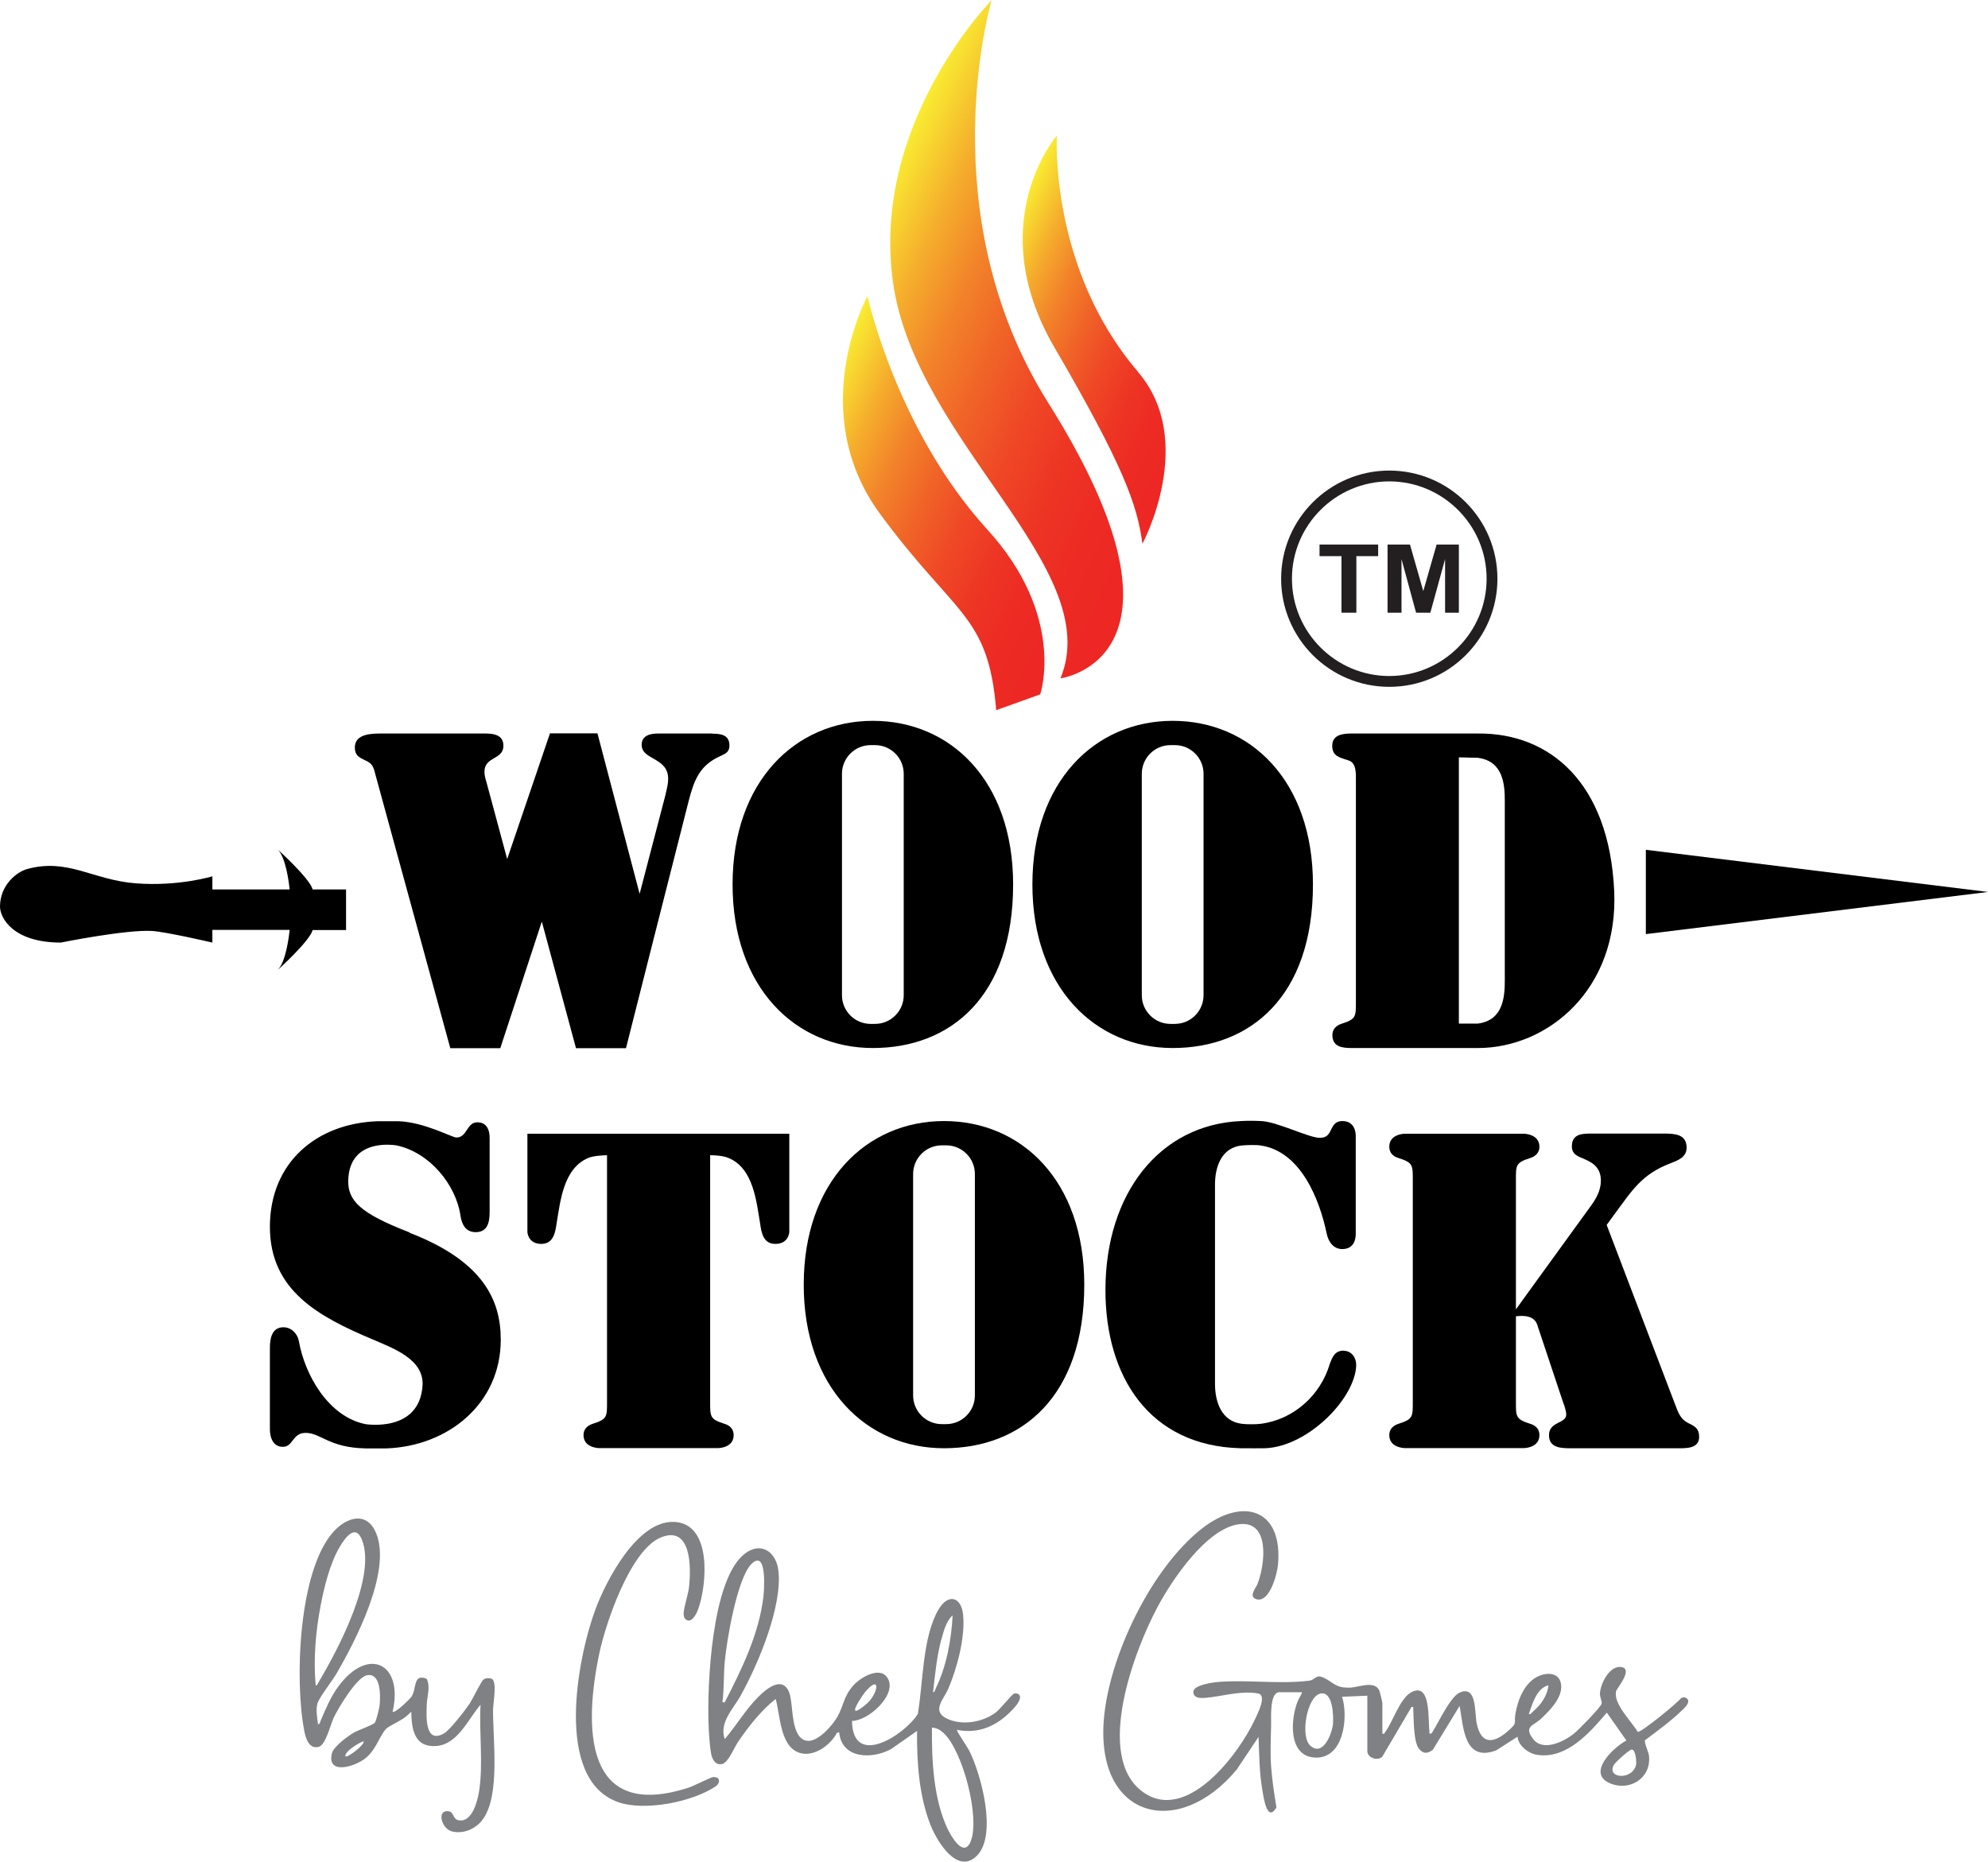
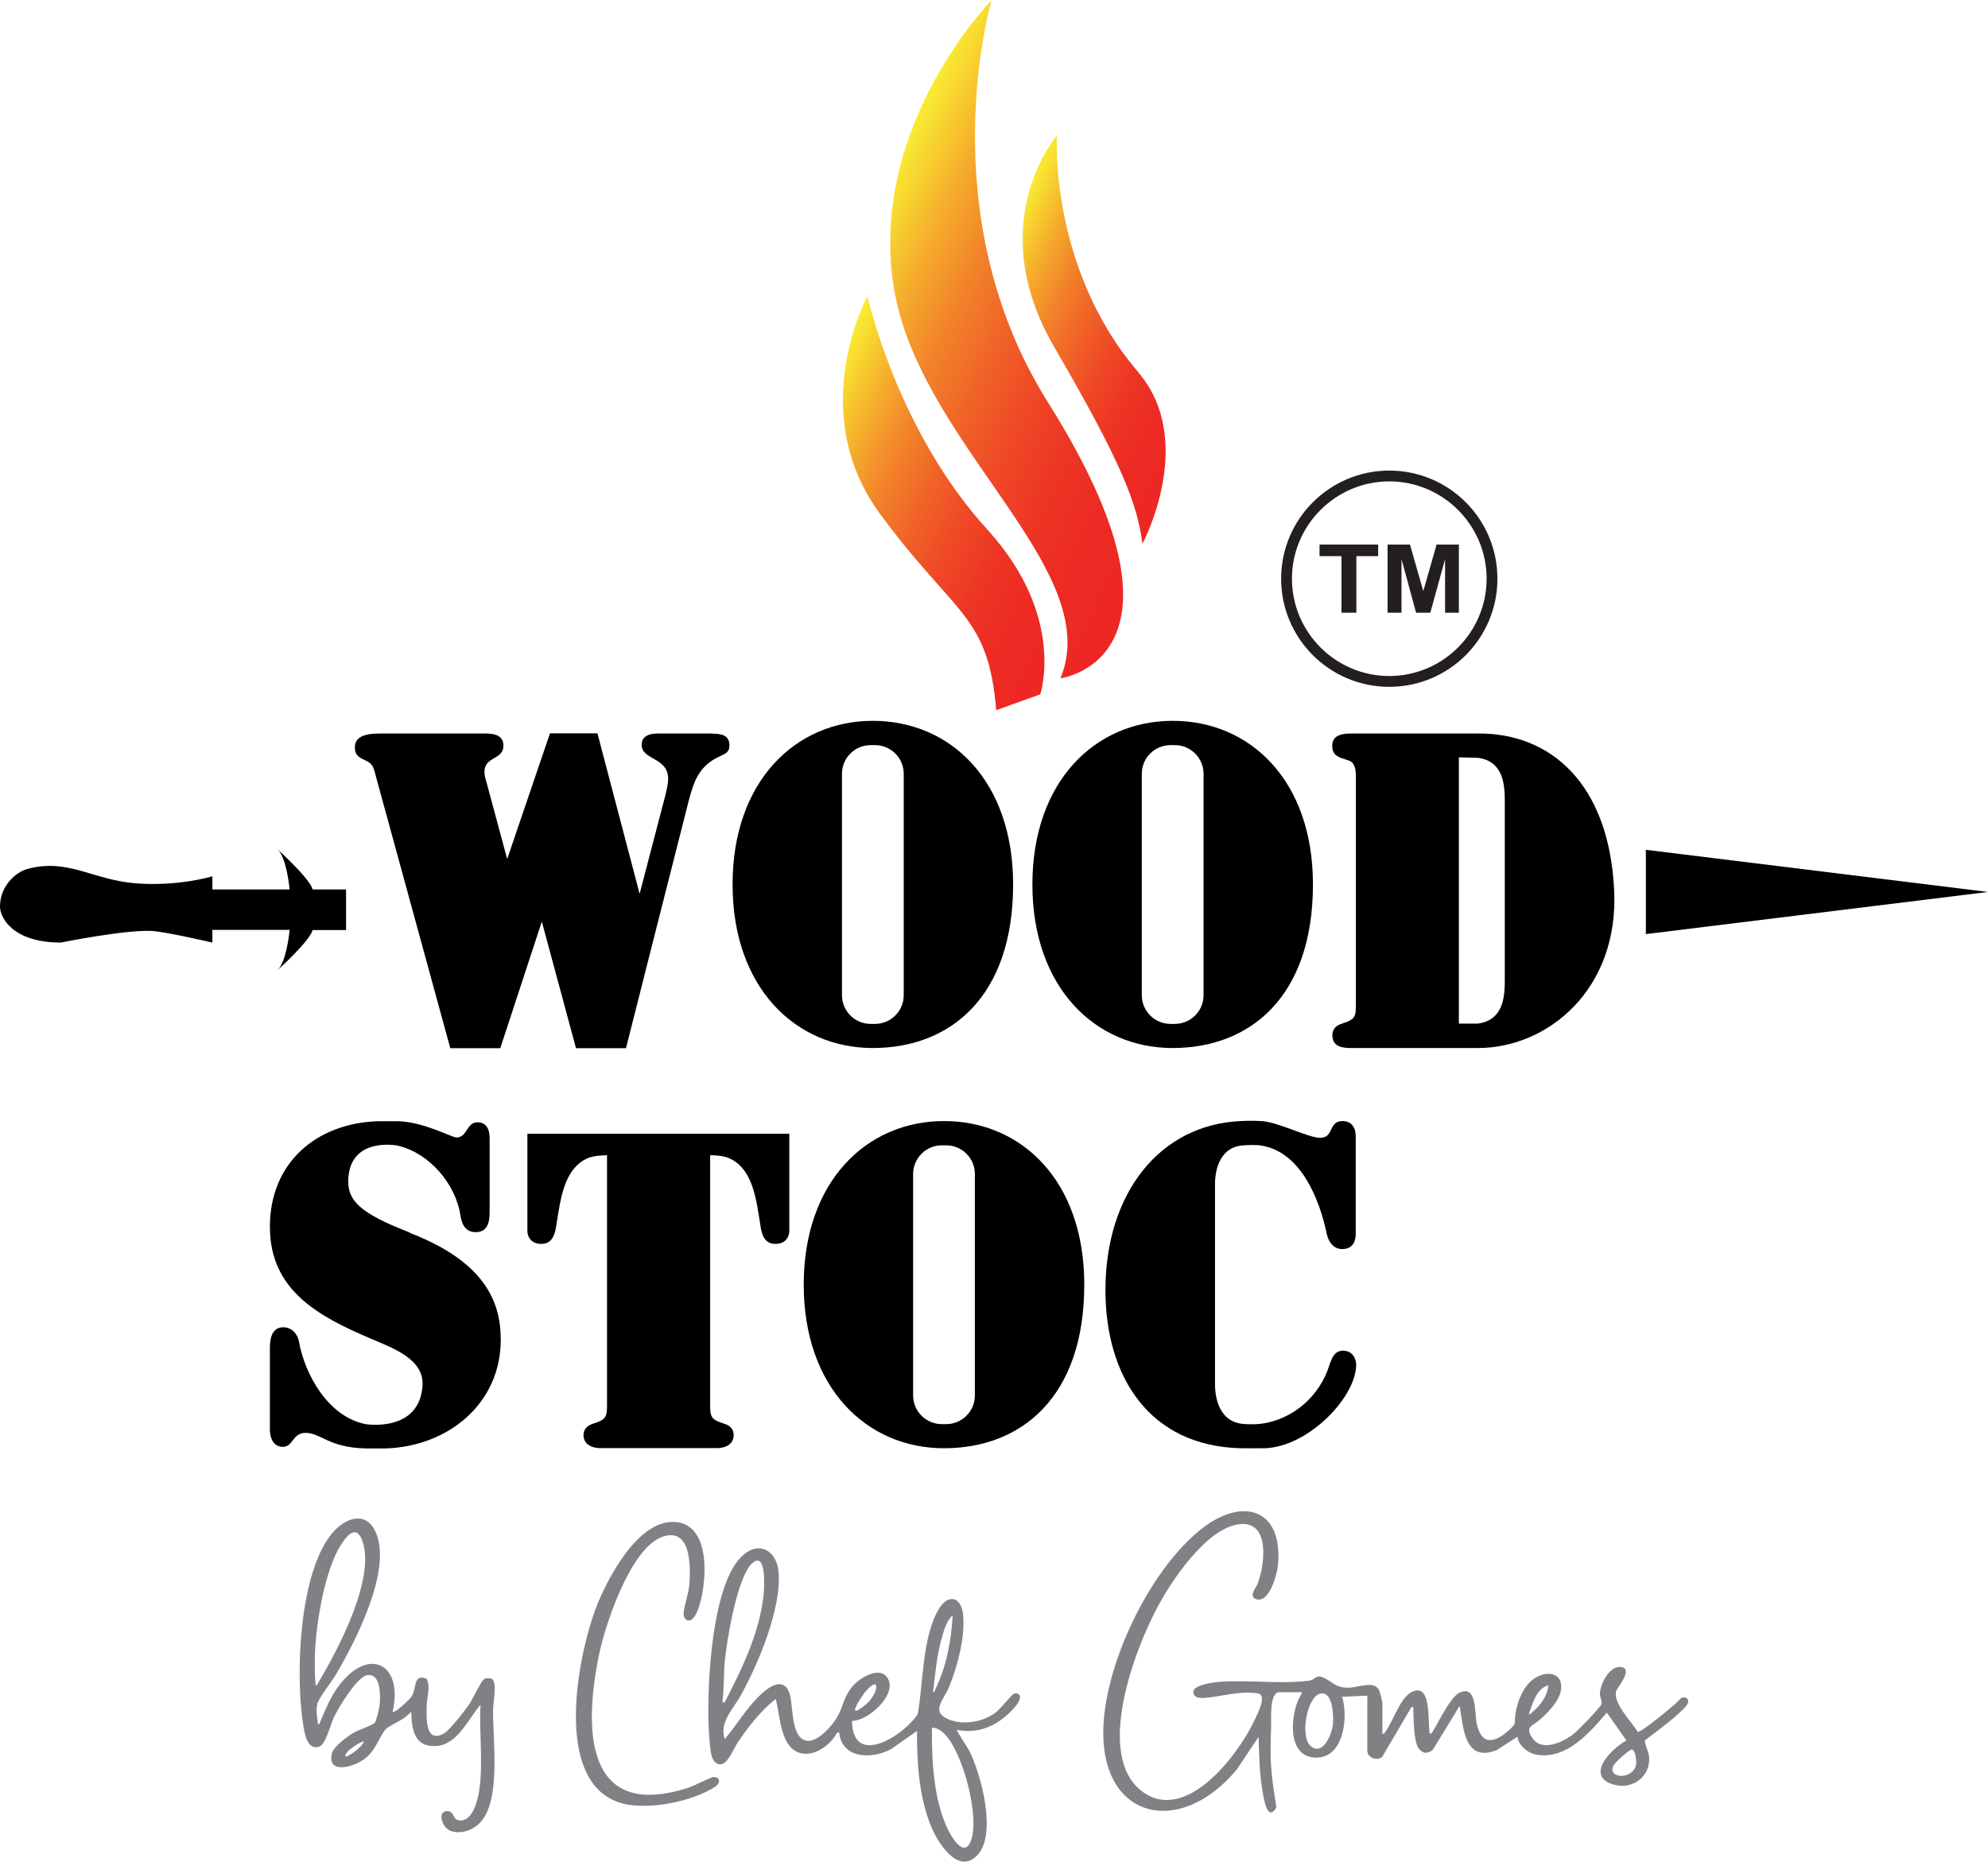
<svg xmlns="http://www.w3.org/2000/svg" xmlns:xlink="http://www.w3.org/1999/xlink" id="Layer_2" data-name="Layer 2" viewBox="0 0 126.84 118.81">
  <defs>
    <style>
      .cls-1 {
        fill: url(#linear-gradient-3);
      }

      .cls-2 {
        fill: url(#linear-gradient-2);
      }

      .cls-3 {
        fill: #231f20;
      }

      .cls-4 {
        fill: url(#linear-gradient);
      }

      .cls-5 {
        fill: #808184;
      }
    </style>
    <linearGradient id="linear-gradient" x1="54.3" y1="16.43" x2="77.39" y2="27.2" gradientUnits="userSpaceOnUse">
      <stop offset="0" stop-color="#f9ec31" />
      <stop offset=".04" stop-color="#f8dd30" />
      <stop offset=".16" stop-color="#f5ad2c" />
      <stop offset=".29" stop-color="#f2832a" />
      <stop offset=".43" stop-color="#f06227" />
      <stop offset=".56" stop-color="#ef4826" />
      <stop offset=".7" stop-color="#ed3524" />
      <stop offset=".84" stop-color="#ed2a24" />
      <stop offset="1" stop-color="#ed2724" />
    </linearGradient>
    <linearGradient id="linear-gradient-2" x1="62.72" y1="18.19" x2="77.4" y2="25.04" xlink:href="#linear-gradient" />
    <linearGradient id="linear-gradient-3" x1="51.02" y1="28.17" x2="69.81" y2="36.93" xlink:href="#linear-gradient" />
  </defs>
  <g id="Layer_1-2" data-name="Layer 1">
    <g>
      <g>
        <path d="M17.72,54.21c.51.51.71,2.05.76,2.55h-4.93v-.84s-2.12.66-4.88.45-4.33-1.63-6.95-.91c-.7.2-1.72,1.06-1.72,2.39,0,.73.84,2.3,3.88,2.3,0,0,4.16-.84,5.82-.74.88.05,3.85.74,3.85.74v-.81h4.93c-.05.49-.25,2.05-.76,2.56,0,0,2.04-1.84,2.23-2.55,0,0,0,0,0,0h2.13v-2.59h-2.13c-.19-.71-2.23-2.55-2.23-2.55Z" />
        <polygon points="105.01 54.23 105.01 59.61 126.84 56.92 105.01 54.23" />
        <g>
          <path class="cls-3" d="M88.64,30.03c-3.8,0-6.9,3.09-6.9,6.9s3.09,6.9,6.9,6.9,6.9-3.09,6.9-6.9-3.09-6.9-6.9-6.9ZM88.64,43.14c-3.42,0-6.21-2.79-6.21-6.21s2.79-6.21,6.21-6.21,6.21,2.79,6.21,6.21-2.79,6.21-6.21,6.21Z" />
          <polygon class="cls-3" points="84.19 35.49 85.59 35.49 85.59 39.1 86.54 39.1 86.54 35.49 87.93 35.49 87.93 34.75 84.19 34.75 84.19 35.49" />
          <polygon class="cls-3" points="91.66 34.75 90.81 37.72 89.96 34.75 88.53 34.75 88.53 39.1 89.42 39.1 89.42 35.68 90.35 39.1 91.26 39.1 92.2 35.68 92.2 39.1 93.08 39.1 93.08 34.75 91.66 34.75" />
        </g>
        <g>
          <path d="M74.82,46c-4.94,0-8.95,3.86-8.95,10.44s4.01,10.44,8.95,10.44,8.95-3.27,8.95-10.44c0-6.64-4.01-10.44-8.95-10.44ZM76.79,63.51c0,1.01-.82,1.83-1.83,1.83h-.28c-1.01,0-1.83-.82-1.83-1.83v-14.13c0-1.01.82-1.83,1.83-1.83h.28c1.01,0,1.83.82,1.83,1.83v14.13Z" />
          <path d="M55.69,46c-4.94,0-8.95,3.86-8.95,10.44s4.01,10.44,8.95,10.44,8.95-3.27,8.95-10.44c0-6.64-4.01-10.44-8.95-10.44ZM57.66,63.51c0,1.01-.82,1.83-1.83,1.83h-.28c-1.01,0-1.83-.82-1.83-1.83v-14.13c0-1.01.82-1.83,1.83-1.83h.28c1.01,0,1.83.82,1.83,1.83v14.13Z" />
          <path d="M45.45,46.81h-3.46c-.48,0-1.05.11-1.05.72,0,.99,1.69.78,1.69,2.17,0,.4-.11.72-.19,1.1l-1.63,6.24-2.69-10.24h-3.03l-2.73,8.02-1.32-4.9c-.08-.27-.13-.43-.13-.67,0-.99,1.21-.75,1.21-1.66,0-.86-.94-.78-1.53-.78h-6.23c-.62,0-1.72,0-1.72.89,0,.48.24.62.64.81.48.21.54.4.67.91l4.78,17.47h3.19l2.65-8.08,2.18,8.08h3.19l1.69-6.68,2.31-9.1c.35-1.34.7-2.28,2.04-2.87.35-.16.56-.27.56-.67,0-.7-.59-.75-1.1-.75Z" />
          <path d="M102.99,56.85c-.32-6.92-4.13-10.09-8.7-10.04h-8.08c-.54,0-1.21.08-1.21.78s.51.75,1.05.94c.51.16.46.89.46,1.29v14.06c0,.99.03,1.15-.91,1.45-.35.11-.59.35-.59.72,0,.78.67.83,1.26.83h8.02c4.46,0,8.99-3.73,8.7-10.04ZM96.01,62.56c0,1.02-.08,2.55-1.72,2.76h-1.21v-16.99l1.21.03c1.64.21,1.72,1.74,1.72,2.76v11.43Z" />
        </g>
        <g>
          <path d="M60.23,71.54c-4.94,0-8.95,3.86-8.95,10.44s4.01,10.44,8.95,10.44,8.95-3.27,8.95-10.44c0-6.64-4.01-10.44-8.95-10.44ZM62.2,89.05c0,1.01-.82,1.83-1.83,1.83h-.28c-1.01,0-1.83-.82-1.83-1.83v-14.13c0-1.01.82-1.83,1.83-1.83h.28c1.01,0,1.83.82,1.83,1.83v14.13Z" />
          <path d="M26.14,78.65c-3.19-1.23-3.96-2.04-3.92-3.35.09-2.78,3.11-2.2,3.11-2.2,2.09.46,3.76,2.5,4.05,4.48.08.54.32,1.05.97,1.05.78,0,.89-.67.89-1.29v-4.59c0-.21.05-1.13-.78-1.13-.7,0-.64.97-1.34.97-.29,0-2.05-.99-3.72-1.04h0s-.04,0-.04,0c-.01,0-.02,0-.03,0h0s-1.21,0-1.21,0c-3.95.13-6.9,2.66-6.9,6.74s3.14,5.74,6.52,7.17c1.29.56,3.32,1.26,3.22,2.95-.19,3.05-3.65,2.47-3.65,2.47-2.36-.48-3.86-3.14-4.24-5.29-.08-.46-.46-.89-.99-.89-.75,0-.86.75-.86,1.32v5.18c0,.13,0,1.13.83,1.13.67,0,.59-.89,1.45-.89.97,0,1.48.94,3.81.99h1.21s0,0,0,0c.02,0,.04,0,.06,0h.08s0,0,0,0c3.91-.14,7.29-2.83,7.29-6.94,0-2.47-1.07-4.99-5.82-6.82Z" />
          <path d="M45.3,72.35h-11.65v6.25c0,.11.08.78.89.78.75,0,.89-.7.97-1.29.24-1.42.43-3.52,2.01-4.19.35-.15.93-.17,1.21-.18v15.69c0,.99.03,1.15-.91,1.45-.35.11-.59.35-.59.72,0,.78.89.83.99.83h7.6c.11,0,.99-.05.99-.83,0-.38-.24-.62-.59-.72-.94-.3-.91-.46-.91-1.45v-15.69c.29,0,.84.03,1.18.18,1.58.66,1.77,2.76,2.01,4.19.08.59.21,1.29.97,1.29.81,0,.89-.67.89-.78v-6.25h-5.05Z" />
          <path d="M85.73,86.19c-.56,0-.72.4-.89.86-.59,1.99-2.3,3.54-4.4,3.81-.3.04-.91.04-1.21,0-1.31-.16-1.71-1.42-1.71-2.55v-12.72c0-1.12.41-2.35,1.7-2.49.3-.03.92-.05,1.22,0,2.56.38,3.76,3.46,4.21,5.64.11.51.43.97.99.97.86,0,.86-.83.86-.97v-6.23c0-.13,0-.97-.86-.97-.38,0-.56.21-.72.56-.16.35-.32.51-.72.51-.7,0-2.76-1.05-3.76-1.07,0,0-.71-.04-1.25,0,0,0,0,0,0,0-5.18.21-8.66,4.6-8.66,10.79,0,5.48,2.77,9.94,8.62,10.09,0,0,0,0,0,0,.74.01,1.29,0,1.29,0,2.79.11,6.04-3.11,6.09-5.31,0-.48-.3-.91-.81-.91Z" />
-           <path d="M107.77,90.84c-.62-.3-.7-.75-.94-1.34l-4.32-11.33.51-.7c1.13-1.53,1.74-2.55,3.6-3.25.48-.19.99-.38.99-.99,0-.86-.78-.89-1.42-.89h-4.59c-.56,0-1.31-.03-1.31.81,0,.54.4.64.83.83.64.27,1.02.64,1.02,1.37,0,.64-.32,1.18-.7,1.69l-4.16,5.74-.56.78v-8.21c0-.99-.03-1.15.91-1.45.35-.11.59-.35.59-.72,0-.78-.89-.83-.99-.83h-7.6c-.11,0-.99.05-.99.83,0,.38.24.62.59.72.94.3.91.46.91,1.45v14.06c0,.99.03,1.15-.91,1.45-.35.11-.59.35-.59.72,0,.78.89.83.99.83h7.6c.11,0,.99-.05.99-.83,0-.38-.24-.62-.59-.72-.94-.3-.91-.46-.91-1.45v-5.41c.45-.06,1.17-.06,1.36.54l1.64,4.92c.08.19.21.59.21.81,0,.59-1.1.43-1.1,1.32,0,.83.81.83,1.42.83h6.74c.54,0,1.42.05,1.42-.72,0-.51-.24-.67-.64-.86Z" />
        </g>
        <g>
          <path class="cls-4" d="M63.28,0s-7.75,7.86-6.3,18.05c1.45,10.18,13.59,18.18,10.68,25.24,0,0,9.5-1.24-.79-17.6-7.63-12.14-3.6-25.69-3.6-25.69Z" />
          <path class="cls-2" d="M72.61,23.73c-5.68-6.63-5.18-15.08-5.18-15.08,0,0-4.8,5.55-.16,13.51,4.38,7.52,5.29,10.03,5.62,12.54,0,0,3.51-6.54-.28-10.96Z" />
          <path class="cls-1" d="M55.35,18.89s-4.01,7.34.79,13.89c4.8,6.54,6.92,6.41,7.42,12.54l2.81-1.01s1.68-4.97-3.37-10.51c-5.79-6.35-7.65-14.9-7.65-14.9Z" />
        </g>
      </g>
      <g>
        <path class="cls-5" d="M107.7,108.48c-.1-.18-.28-.2-.45-.11-.26.34-2.58,2.23-2.76,2.15-.38-.66-1.6-1.82-1.37-2.62.05-.17,1.12-1.41.31-1.52-.74-.1-1.34,1.09-1.35,1.72,0,.2.14.49.11.62-.08.26-1.5,1.7-1.79,1.93-.67.52-1.99,1.16-2.61.29-.56-.78.03-.8.5-1.23.55-.51,1.36-1.31,1.32-2.12-.04-.82-.81-.91-1.44-.63-.89.39-1.33,1.5-1.48,2.4-.11.63.15.54-.41,1.05-.92.83-1.76,1-2.06-.42-.15-.71.03-2.51-1.12-1.96-.65.31-1.64,2.55-1.79,2.6-.17.03-.09-.08-.11-.18-.1-.7.12-3.13-1.15-2.46-.74.39-1.19,1.92-1.68,2.55-.05.06,0,.13-.17.09v-1.94c0-.08-.16-.72-.2-.82-.33-.67-1.36-.16-1.95-.17-.82,0-.93-.29-1.52-.6-.6-.32-.56.11-1.04.16-1.87.22-3.85-.07-5.71.07-.37.03-1.63.19-1.64.63,0,.42.45.41.76.39,1.06-.09,2.26-.48,3.37-.28.59.11-.04,1.3-.19,1.63-1.03,2.24-4.41,6.74-7.22,4.61-3.03-2.3-.46-9.05,1-11.77.92-1.72,3.11-4.99,5.18-5.27,2.03-.27,1.67,2.6,1.19,3.82-.08.21-.56.76-.13.94.88.37,1.39-1.58,1.44-2.18.32-3.59-2.27-4.33-4.86-2.3-3.22,2.53-5.91,8.11-6.25,12.16-.53,6.35,4.76,7.7,8.48,3.21l1.39-2.08c.04,1.12.05,2.26.24,3.38.08.47.3,2.13.9,1.12-.14-.87-.28-1.75-.34-2.63-.06-.86-.02-1.71,0-2.56.02-.46-.12-2.03.47-2.16h1.5c-.05.21-.19.36-.27.57-.47,1.16-.62,3.53,1.11,3.6,1.83.08,2.13-2.58,1.72-3.88l1.61-.07v3.54c0,.41.63.65.95.36l1.87-3.18c.17-.03.1.07.11.18.04.62,0,2.1.4,2.53.27.3.55.26.85.02l1.71-2.8c.24,1.36.28,3.61,2.33,2.84l1.36-.87c.06.59.72,1.09,1.29,1.16,1.87.26,3.33-1.43,4.41-2.7l1.25,1.78c-.81.42-2.57,2.08-1.05,2.73,1.27.54,2.65-.34,2.49-1.76-.03-.25-.33-.87-.25-.99.78-.59,1.6-1.18,2.31-1.86.17-.17.52-.45.43-.72ZM85.05,110c-.06.65-.65,2.14-1.46,1.39-.64-.6-.21-3.1.64-3.31.81-.2.86,1.41.82,1.92ZM98.79,107.55c-.06.67-.49,1.26-.99,1.68-.08.07-.12.18-.26.15.24-.65.49-1.63,1.24-1.83ZM104.4,112.54c-.15,1.08-1.91.99-1.44.1.09-.18.97-.96,1.13-.99.25-.04.33.7.3.89Z" />
        <path class="cls-5" d="M64.95,108.1c-.1-.06-.19-.05-.29,0-.1.05-.85.96-1.1,1.16-.84.66-2.25.89-3.21.38-.91-.49-.12-1.22.16-1.89.56-1.31,1.08-3.27.94-4.69-.11-1.16-.94-1.39-1.55-.38-1.05,1.74-1,4.72-1.34,6.7-.87,1.36-4.16,3.47-4.2.44,1.03,0,2.83-1.62,2.31-2.66-.44-.9-1.74-.14-2.21.38-.64.7-.63,1.32-1.04,2.03-.31.54-1.24,1.61-1.92,1.52-1.1-.15-.85-2.33-1.15-3.09-.43-1.1-1.48-.21-1.99.31-.79.79-1.39,1.82-2.12,2.67-.37-1.07.55-1.92,1.03-2.8,1.11-2,2.63-5.61,2.4-7.9-.12-1.24-1.12-1.96-2.19-1.1-2.08,1.67-2.37,8.38-2.27,10.89.02.53.07,1.38.17,1.88.07.35.3.74.72.61.38-.12.74-1.02.97-1.37.68-1,1.46-2.01,2.42-2.77.31,1.08.27,3.3,1.77,3.49.84.1,1.77-.61,2.13-1.32l.15-.05c.16,1.71,2.09,1.74,3.31,1.08l1.66-1.16c-.02,2.01.13,4.21.89,6.08.4.97,1.66,3.09,2.9,1.91,1.37-1.3.29-5.26-.47-6.75-.07-.15-.83-1.26-.77-1.31,1.13.23,2.16-.09,3.03-.81.25-.2,1.4-1.22.84-1.5ZM55.15,108.03c.98-1.18.95-.17.28.57-.1.11-.75.67-.86.56-.12-.12.47-.99.59-1.13ZM46.09,108.61c.12-.83.07-1.71.15-2.56.12-1.34.79-5.34,1.71-6.25.99-.97.81,1.64.76,2.08-.29,2.42-1.38,4.63-2.48,6.77l-.15-.04ZM60.07,104.61c.13-.5.31-1.18.71-1.52-.08,1.56-.39,3.25-1.08,4.66-.04.09-.04.22-.17.24.13-1.13.24-2.28.53-3.38ZM61.91,117.56c-.44.98-1.21-.35-1.44-.83-.91-1.9-1.03-4.4-1.01-6.48.27,0,.54.15.73.33,1.23,1.1,2.39,5.5,1.72,6.98Z" />
        <path class="cls-5" d="M31.47,108.97c0-.35.27-1.72-.12-1.85-.15-.05-.38-.04-.5.06-.16.13-.69,1.23-.88,1.53-.28.41-1.28,1.72-1.66,1.92-1.24.68-1.1-1.18-1.08-1.88.02-.52.25-1.12-.01-1.62-.88-.35-.62.62-.97,1.15-.1.14-1.07,1.1-1.2.95.71-3.07-1.55-4.21-3.47-1.6-.51.7-.78,1.39-1.12,2.17-.04.09-.04.22-.17.24-.05-.41-.15-.91-.04-1.32.09-.36.94-1.45,1.19-1.87,1.24-2.12,3.54-6.56,2.57-8.98-.57-1.43-1.84-1.09-2.71-.15-2.28,2.49-2.51,9.6-1.88,12.77.09.46.31,1.16.93.98.43-.13.73-1.4.94-1.85.29-.62,1.46-2.57,2.11-2.71.91-.2.88,1.33.82,1.92-.02.18-.22,1.02-.31,1.11-.15.16-1.06.47-1.32.62-.4.23-1.32.9-1.42,1.35-.32,1.41,1.57.81,2.21.24.65-.57.84-1.38,1.25-1.82.14-.15.81-.47,1.05-.63.2-.13.39-.29.56-.47.02,1.12.19,2.3,1.61,2.19,1.37-.11,2.02-1.73,2.81-2.63-.1,1.78.18,3.75-.09,5.5-.1.62-.42,1.96-1.25,1.88-.47-.04-.32-.57-.74-.59-.73-.05-.4,1.12.25,1.29.73.19,1.53-.16,1.96-.75,1.17-1.57.63-5.2.67-7.15ZM20.14,107.55c-.15-1.67,0-3.41.31-5.05.22-1.18.6-2.72,1.21-3.76.32-.54.99-1.54,1.42-.51.97,2.35-1.51,7.04-2.75,9.11-.05.08-.07.2-.18.22ZM22.04,112.08c-.1-.32,1.1-1.01,1.17-.95,0,.27-1.05,1.06-1.17.95Z" />
        <path class="cls-5" d="M45.55,113.39c-.18.01-1.26.57-1.59.68-6.73,2.2-6.71-3.87-5.72-8.57.41-1.93,1.98-6.6,3.93-7.39,1.95-.79,1.92,1.92,1.8,3.11-.06.56-.31,1.21-.35,1.7-.01.11.01.3.09.38.4.4.74-.34.84-.62.56-1.57.9-5.48-1.56-5.56-2.34-.08-4.31,3.73-5,5.58-1.14,3.08-2.66,10.84,1.44,12.3,1.68.6,4.73,0,6.21-.99.36-.24.29-.62-.08-.6Z" />
      </g>
    </g>
  </g>
</svg>